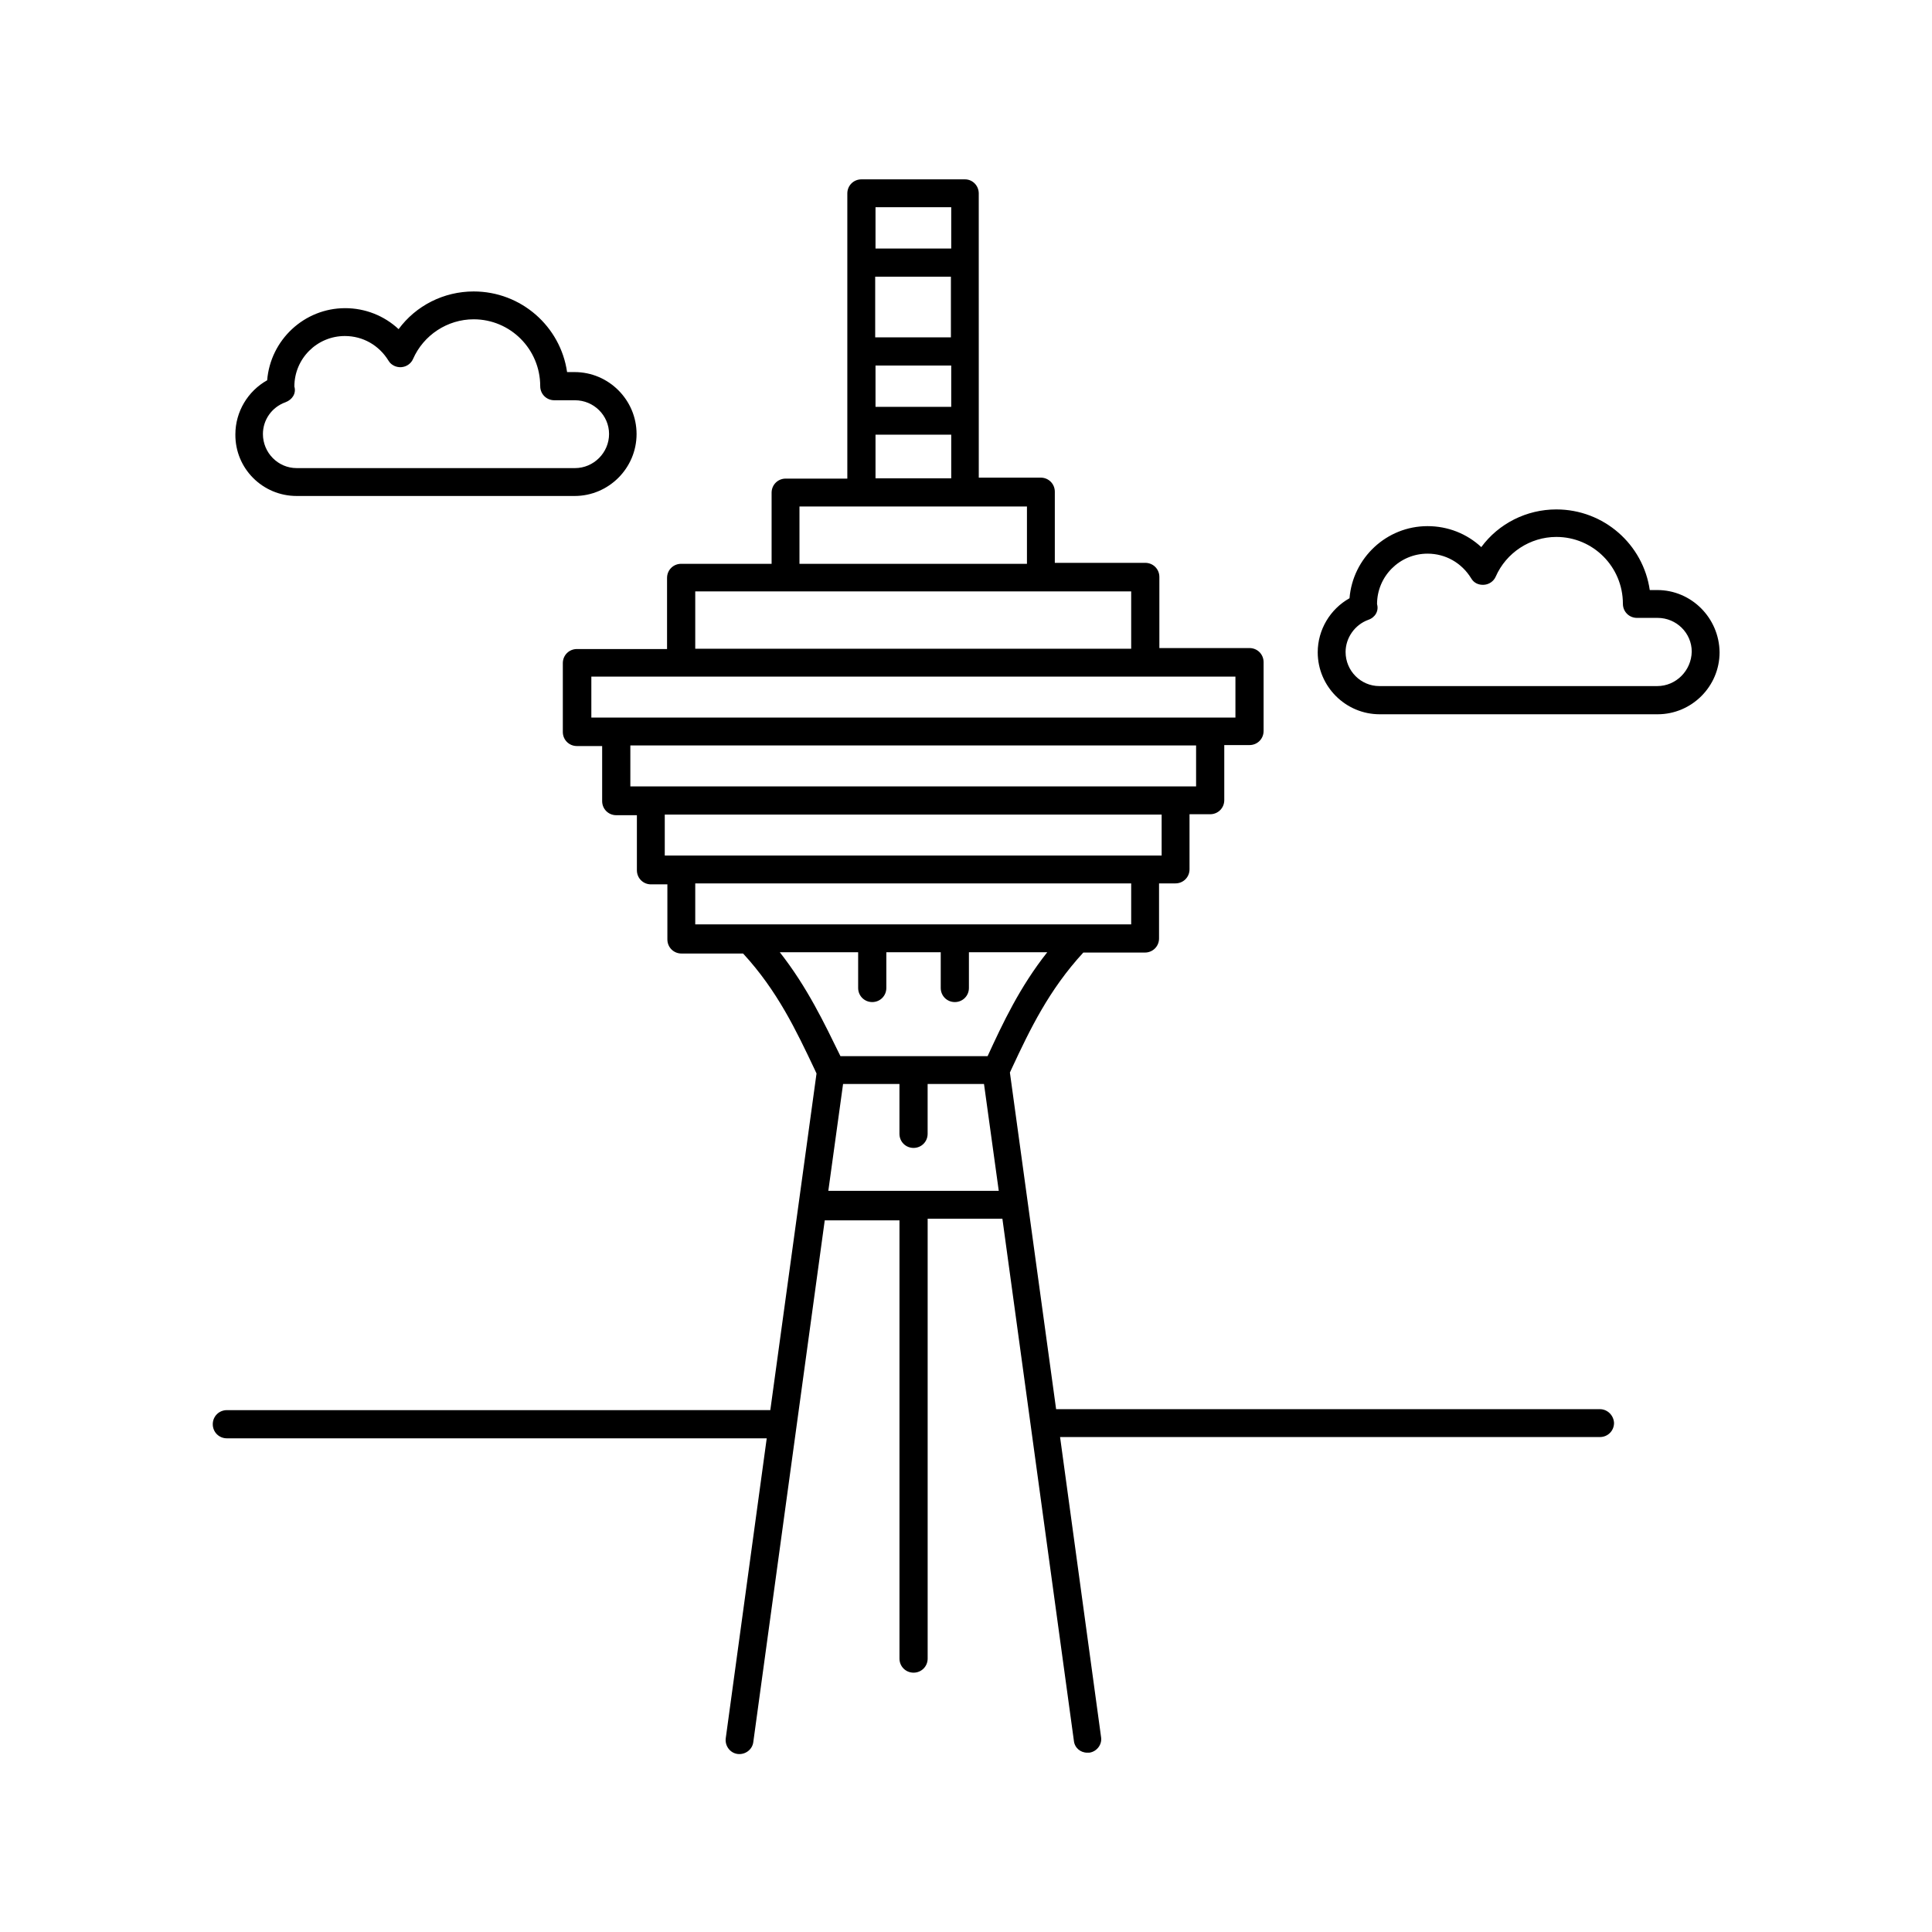
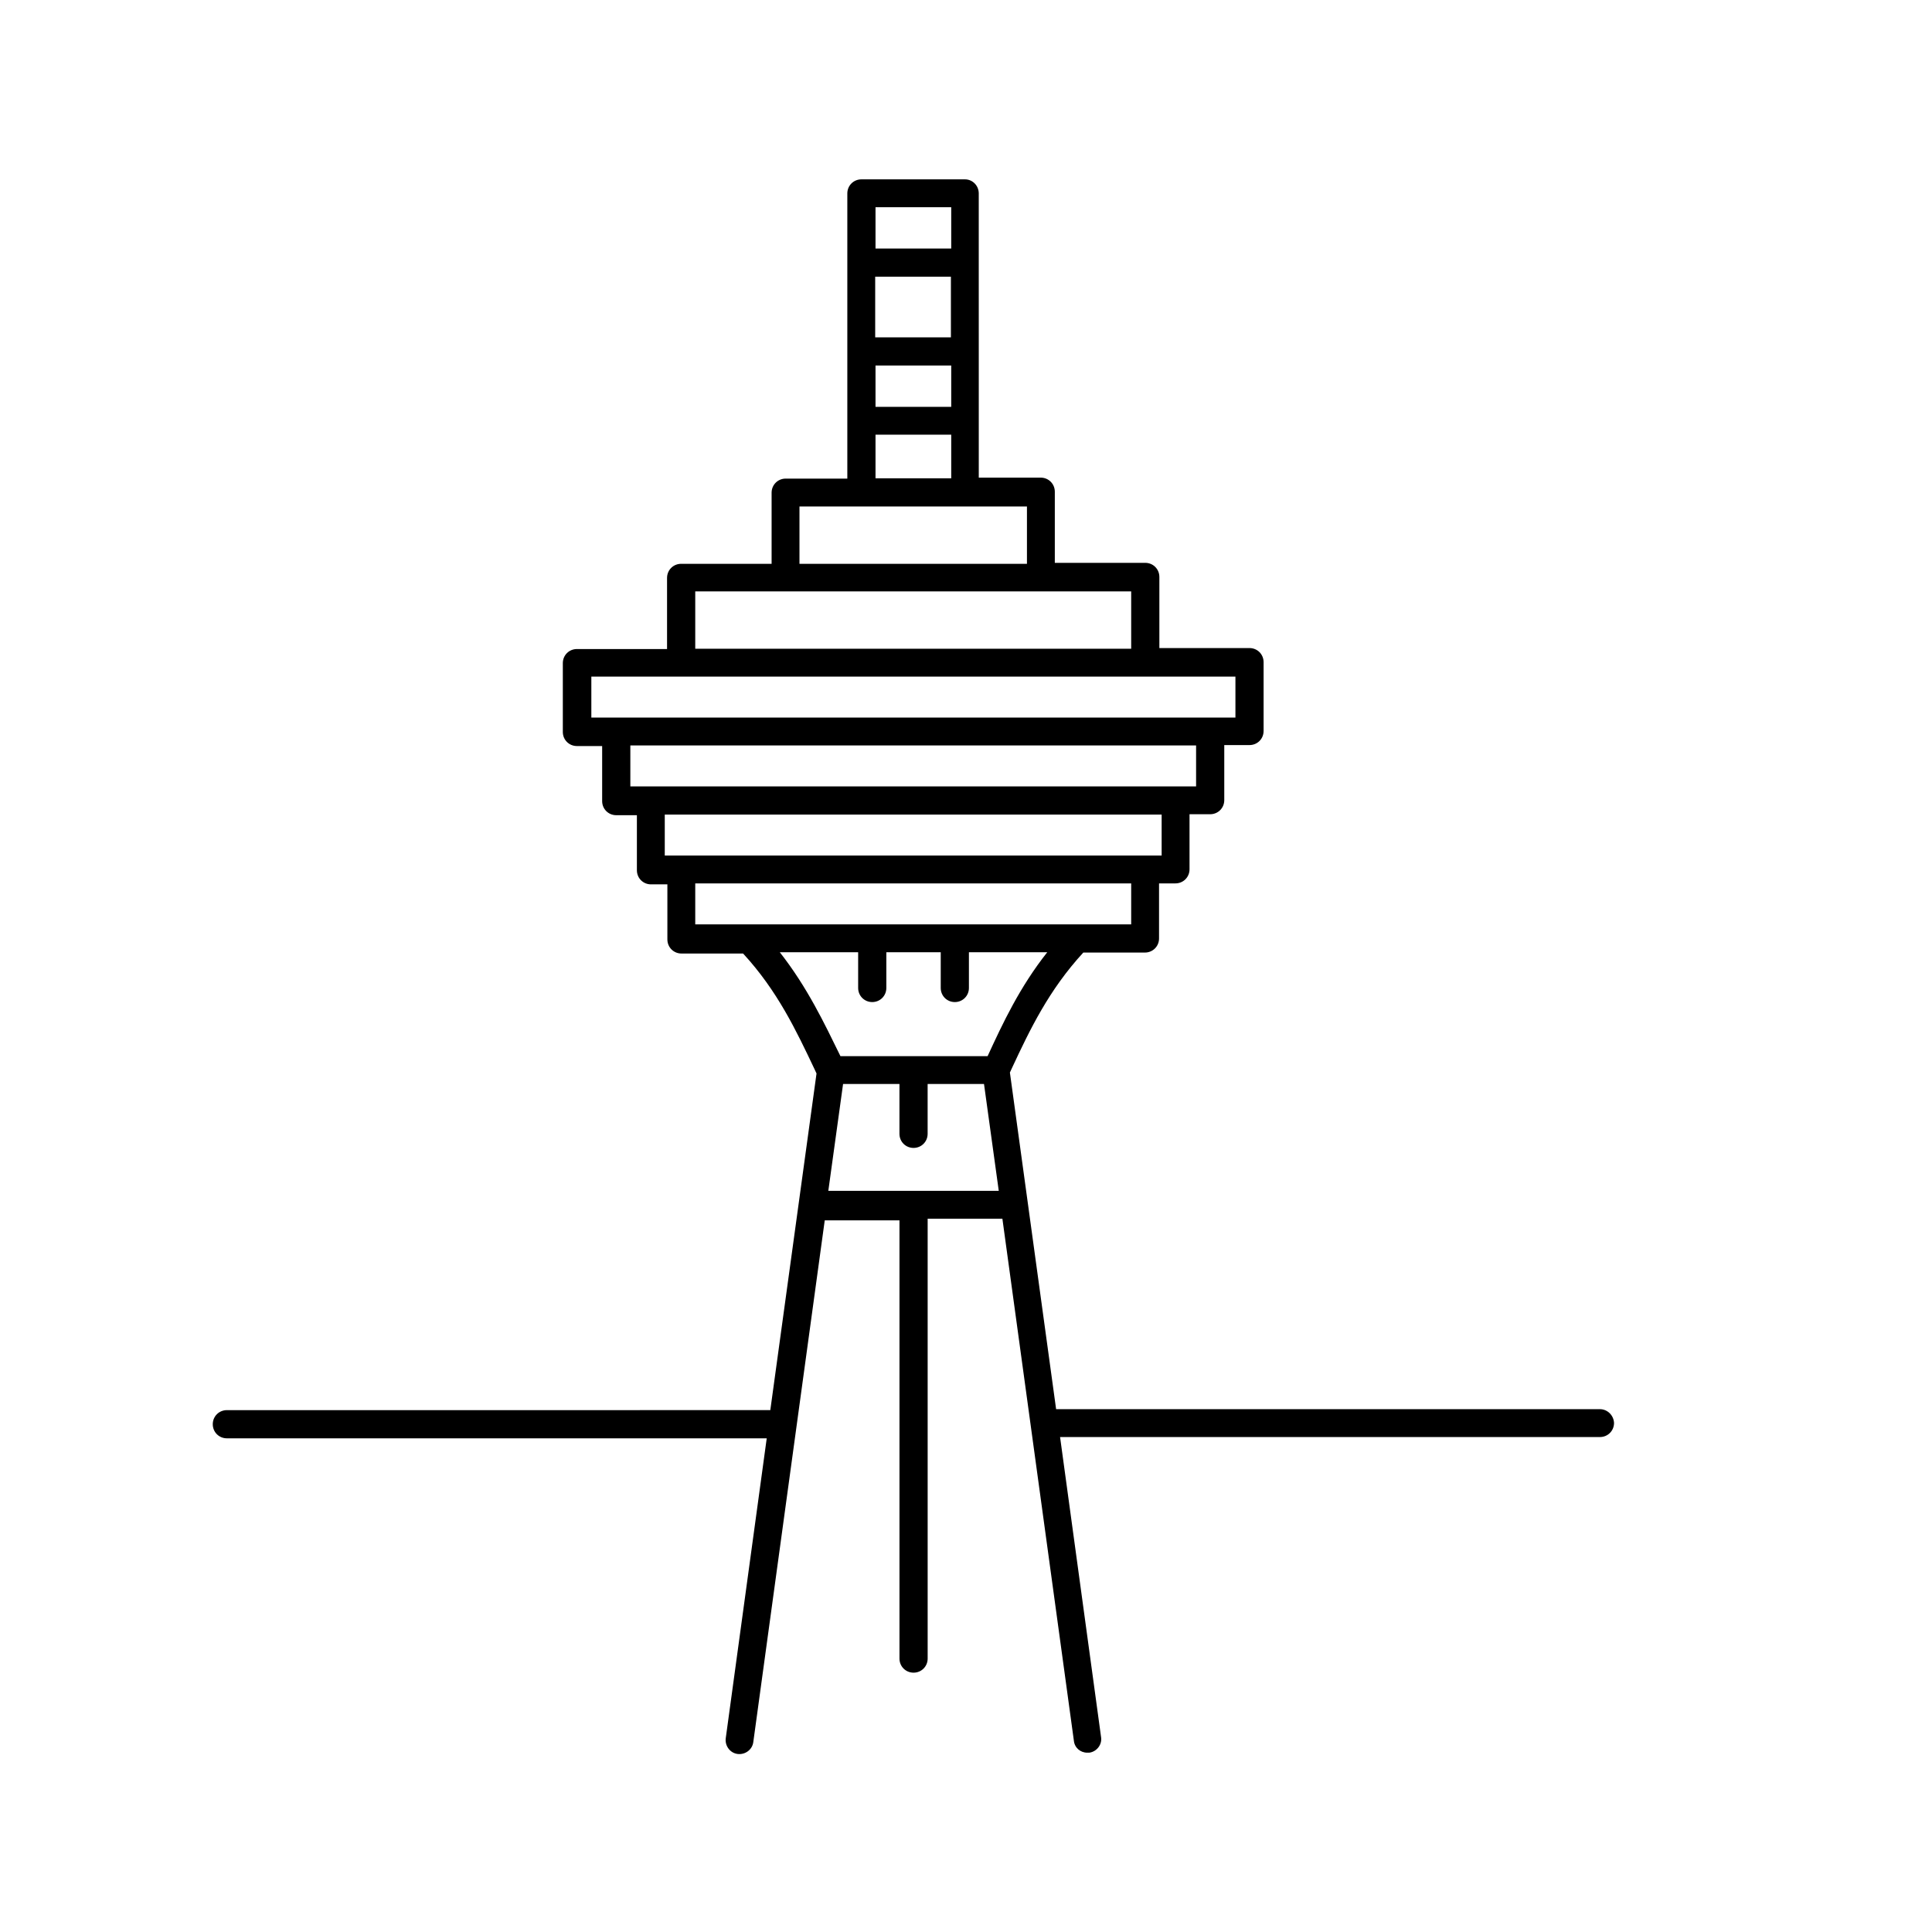
<svg xmlns="http://www.w3.org/2000/svg" fill="#000000" width="800px" height="800px" version="1.1" viewBox="144 144 512 512">
  <g>
-     <path d="m222.62 275.44h73.66c9.035 0 16.418-7.383 16.418-16.418 0-9.035-7.383-16.418-16.418-16.418h-1.996c-1.738-12.074-12.16-21.367-24.758-21.367-7.906 0-15.289 3.734-19.891 9.988-3.82-3.562-8.859-5.559-14.16-5.559-10.859 0-19.805 8.426-20.672 19.109-5.125 2.867-8.426 8.34-8.426 14.332-0.086 9.035 7.211 16.332 16.242 16.332zm-2.953-24.844c1.824-0.695 2.867-2.344 2.344-4.168 0-7.383 5.992-13.379 13.379-13.379 4.777 0 9.035 2.434 11.555 6.516 0.695 1.215 2.086 1.824 3.387 1.738 1.391-0.086 2.606-0.957 3.129-2.172 2.781-6.34 9.121-10.512 16.07-10.512 9.73 0 17.633 7.906 17.633 17.719 0 2.086 1.652 3.734 3.734 3.734h5.473c4.953 0 9.035 3.996 9.035 8.945 0 4.953-4.082 9.035-9.035 9.035h-73.75c-4.953 0-8.945-4.082-8.945-9.035 0-3.731 2.344-7.121 5.992-8.422z" />
-     <path d="m583.2 300.37h-1.996c-1.738-12.074-12.16-21.367-24.758-21.367-7.906 0-15.289 3.734-19.891 9.988-3.82-3.562-8.859-5.559-14.246-5.559-10.859 0-19.805 8.426-20.672 19.109-5.125 2.867-8.426 8.34-8.426 14.332 0 9.035 7.383 16.418 16.418 16.418h73.66c9.035 0 16.418-7.383 16.418-16.418-0.094-9.121-7.477-16.504-16.508-16.504zm0 25.449h-73.66c-4.953 0-8.945-4.082-8.945-9.035 0-3.734 2.434-7.211 5.992-8.512 1.824-0.609 2.867-2.344 2.344-4.168 0-7.383 5.992-13.379 13.379-13.379 4.777 0 9.035 2.434 11.555 6.516 0.695 1.215 1.91 1.824 3.387 1.738 1.391-0.086 2.606-0.957 3.129-2.172 2.781-6.34 9.121-10.512 16.07-10.512 9.73 0 17.633 7.906 17.633 17.719 0 2.086 1.652 3.734 3.734 3.734h5.473c4.953 0 9.035 3.996 9.035 8.945-0.094 5.043-4.176 9.125-9.125 9.125z" />
    <path d="m567.99 517.44h-144.11l-12.246-89.211 0.52-1.129c4.777-10.25 9.816-20.762 18.938-30.664h16.332c2.086 0 3.734-1.652 3.734-3.734v-14.594h4.344c2.086 0 3.734-1.652 3.734-3.734v-14.594h5.473c2.086 0 3.734-1.652 3.734-3.734v-14.594h6.688c2.086 0 3.734-1.652 3.734-3.734v-18.242c0-2.086-1.652-3.734-3.734-3.734h-23.887v-18.848c0-2.086-1.652-3.734-3.734-3.734h-23.973v-18.848c0-2.086-1.652-3.734-3.734-3.734h-16.418v-33.617l-0.004-23.367v-18.328c0-2.086-1.652-3.734-3.648-3.734h-27.449c-2.086 0-3.734 1.652-3.734 3.734v75.57h-16.332c-2.086 0-3.734 1.652-3.734 3.734v18.848h-23.973c-2.086 0-3.734 1.652-3.734 3.734v18.848h-23.887c-2.086 0-3.734 1.652-3.734 3.734v18.242c0 2.086 1.652 3.734 3.734 3.734h6.688v14.594c0 2.086 1.652 3.734 3.734 3.734h5.473v14.594c0 2.086 1.652 3.734 3.734 3.734h4.344v14.594c0 2.086 1.652 3.734 3.734 3.734h16.332c9.121 9.902 14.07 20.414 18.938 30.664l0.52 1.129-12.246 89.211-144.02 0.004c-2.086 0-3.734 1.652-3.734 3.734 0 2.086 1.652 3.734 3.734 3.734h143.07l-10.859 79.48c-0.262 1.996 1.129 3.91 3.129 4.168 1.996 0.262 3.91-1.129 4.168-3.129l18.938-138.29h19.805v116.14c0 2.086 1.652 3.734 3.734 3.734 2.086 0 3.734-1.652 3.734-3.734v-116.57h19.805l18.938 138.29c0.172 1.914 1.734 3.219 3.559 3.219h0.52c1.996-0.262 3.473-2.172 3.129-4.168l-10.859-79.48h143.07c2.086 0 3.734-1.652 3.734-3.734-0.086-2-1.734-3.652-3.734-3.652zm-171.99-284.04h-20.066v-16.07h20.066zm-19.98 7.469h20.066v10.945h-20.066zm0-41.953h20.066v10.945h-20.066zm0 60.281h20.066v11.555h-20.066zm-20.152 19.023h60.285v15.199h-60.285zm-27.621 22.5h115.53v15.199h-115.53zm-27.535 22.582h170.69v10.859h-170.69zm10.336 18.242h149.93v10.859h-149.93zm9.121 18.328h131.68v10.859h-131.68zm8.078 18.242h115.53v10.859h-115.53zm22.41 18.242h20.762v9.469c0 2.086 1.652 3.734 3.734 3.734 2.086 0 3.734-1.652 3.734-3.734v-9.469h14.418v9.469c0 2.086 1.652 3.734 3.734 3.734 2.086 0 3.734-1.652 3.734-3.734v-9.469h20.762c-7.297 9.207-11.812 18.848-15.809 27.535h-39c-4.258-8.688-8.773-18.242-16.07-27.535zm12.855 63.234 3.91-28.316h14.941v13.203c0 2.086 1.652 3.734 3.734 3.734 2.086 0 3.734-1.652 3.734-3.734v-13.203h14.941l3.91 28.316z" />
  </g>
</svg>